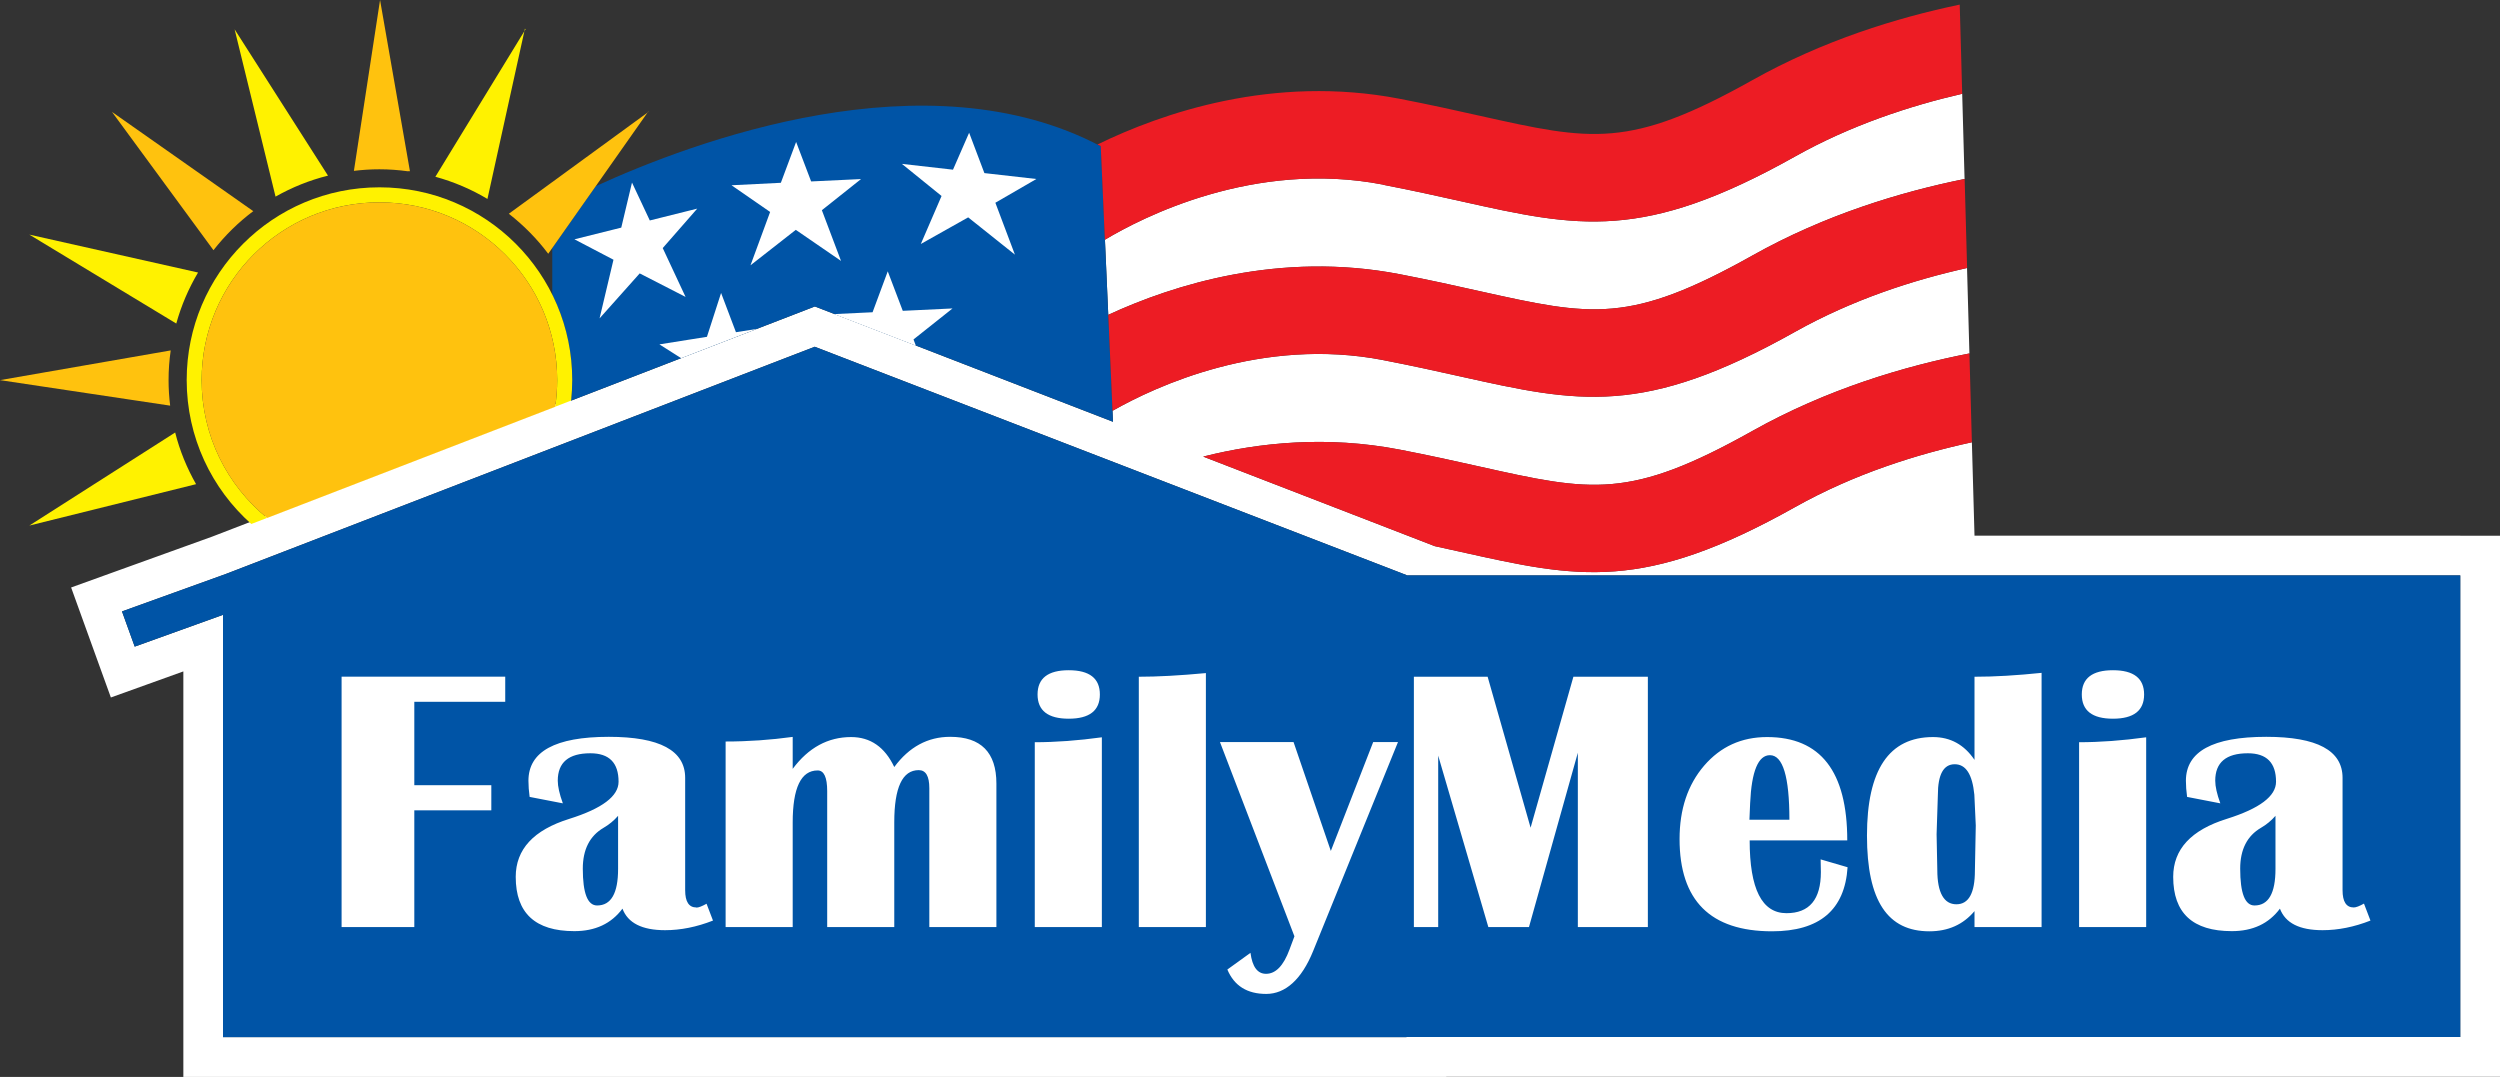
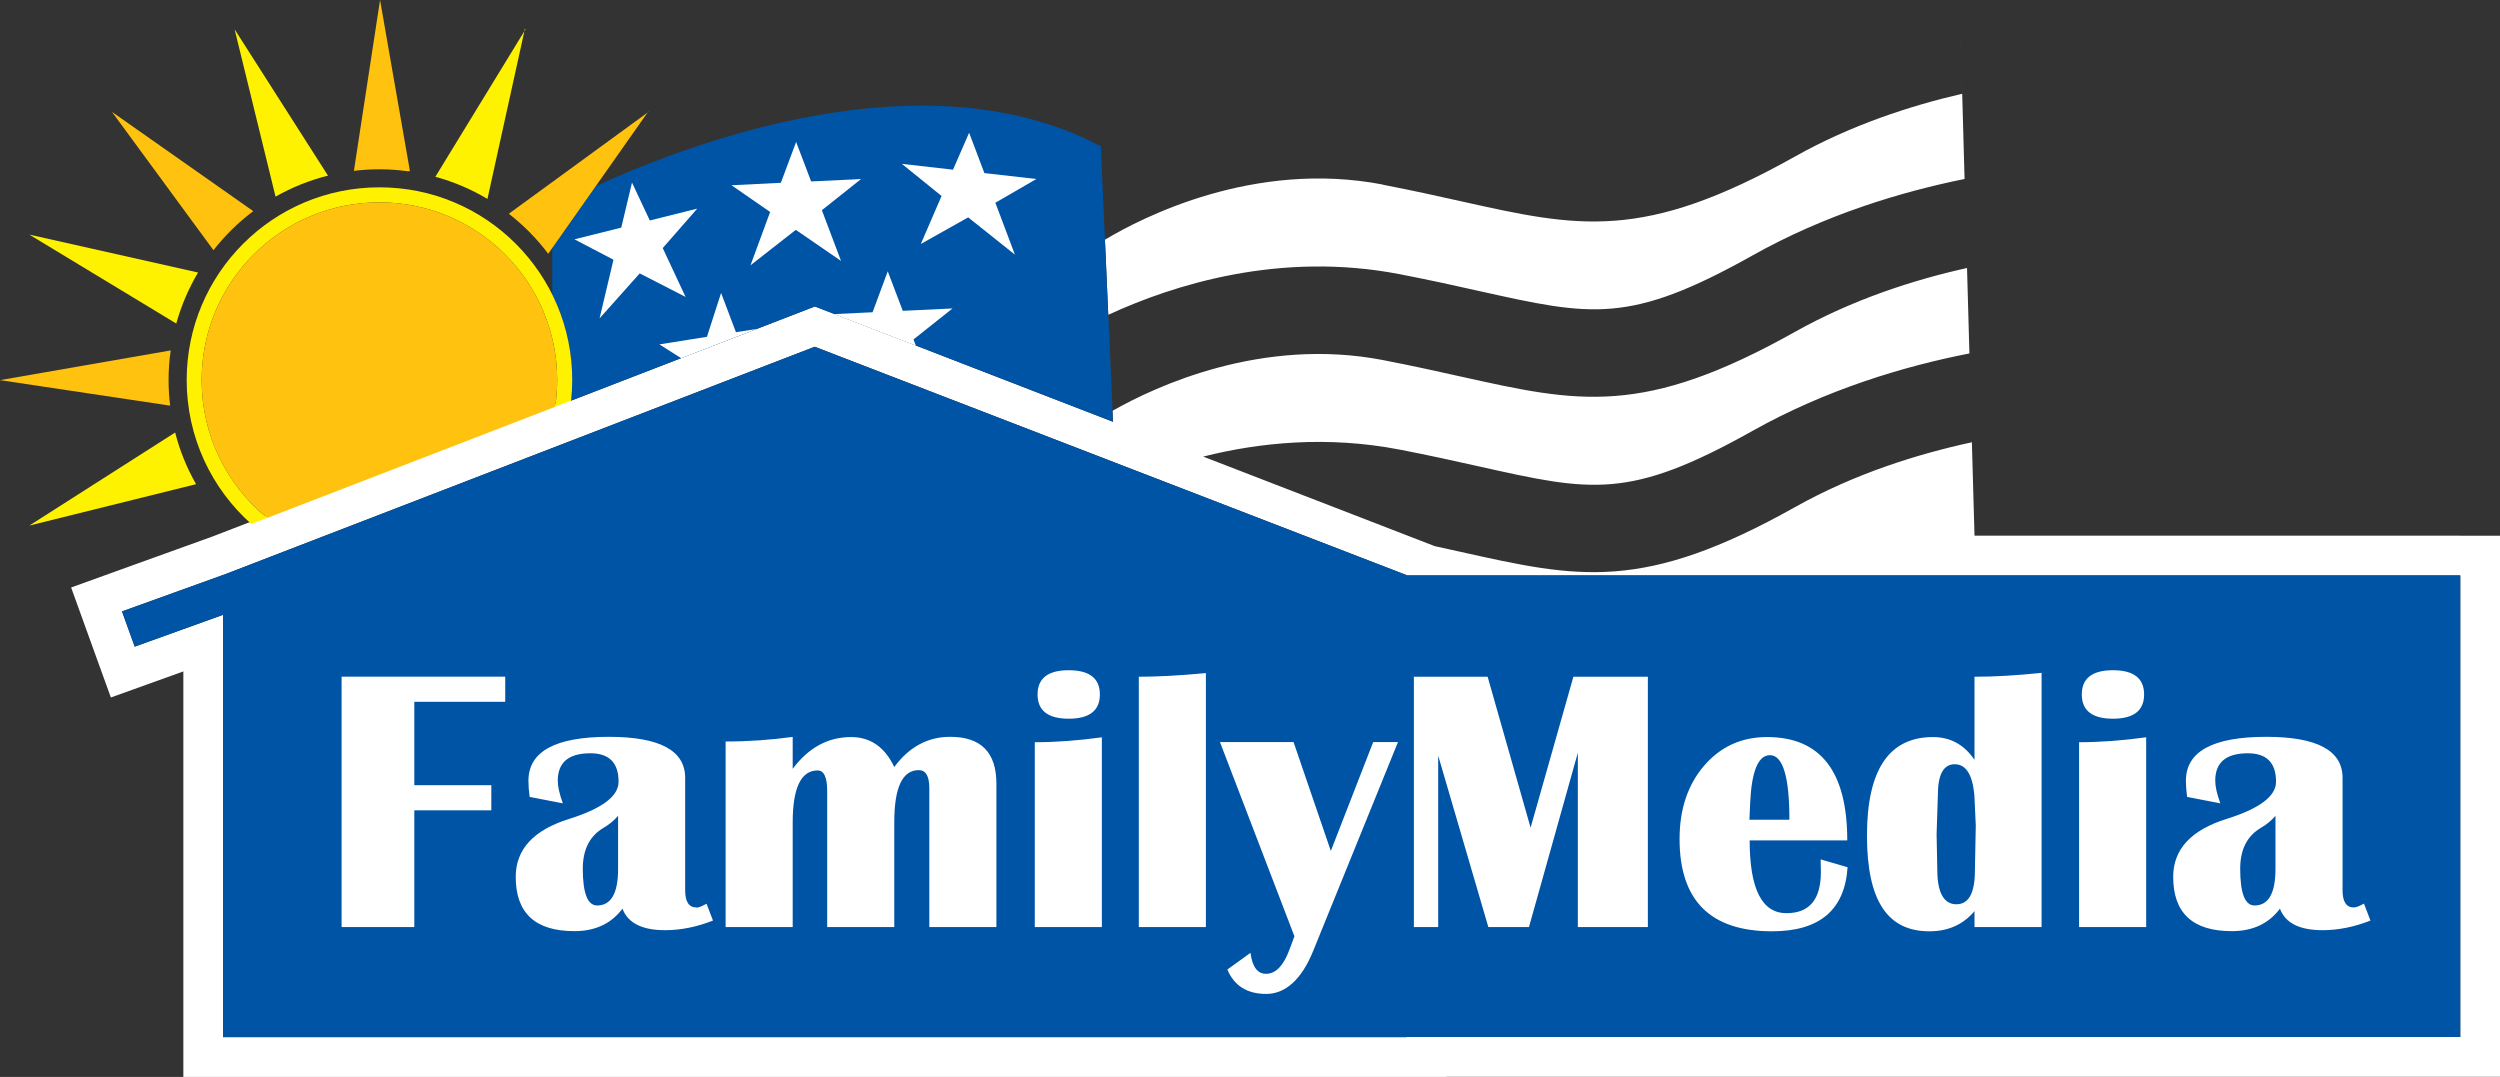
<svg xmlns="http://www.w3.org/2000/svg" id="Layer_1" viewBox="0 0 314.56 135.5">
  <rect x="0" y="0" width="314.56" height="135.5" fill="#333333" stroke="none" />
  <defs>
    <style>.cls-1{fill:#fff200;}.cls-1,.cls-2,.cls-3,.cls-4,.cls-5{stroke-width:0px;}.cls-2{fill:#fff;}.cls-3{fill:#ed1c24;}.cls-4{fill:#ffc20e;}.cls-5{fill:#0054a6;}</style>
  </defs>
  <path class="cls-2" d="M138.5,18.38v.02s0,0,0,0v-.03ZM309.56,67.4h-61.12l-.34-12.12v.37c-6.88,1.49-14.78,3.97-22.23,8.15-19.16,10.75-27.3,8.94-42.07,5.64-1.04-.23-2.14-.47-3.27-.72l-29.14-11.27c7.11-1.79,15.6-2.64,24.72-.88,3.83.74,7.15,1.48,10.09,2.14,14.07,3.14,18.8,4.2,34.3-4.49,9.33-5.23,19.08-8.14,27.3-9.75l-.3-10.75c-6.75,1.5-14.39,3.97-21.62,8.02-19.16,10.75-27.3,8.93-42.07,5.64-2.86-.64-6.11-1.36-9.78-2.07h0c-15.23-2.95-28.63,3.3-34.05,6.38l-.53-12.08c8.19-3.78,21.58-8.03,36.67-5.11,3.83.74,7.15,1.48,10.09,2.14,14.07,3.13,18.8,4.19,34.3-4.5,9.09-5.1,18.59-7.98,26.68-9.62l-.61-21.94.31,11.22c-6.59,1.52-14,3.95-21.01,7.88-19.16,10.75-27.3,8.94-42.07,5.64-2.86-.64-6.11-1.36-9.78-2.07v-.02c-16.21-3.14-30.34,4.14-35,6.93l1.01,22.91-37.51-14.51-30.67,11.85h-.01c.01-.11.02-.21.03-.32l-45.18,17.43-13.04,4.7-4.71,1.7,1.7,4.71,1.6,4.43,1.7,4.7,4.7-1.69,4.42-1.59v51.03h158.91v-.02h132.59v-68.08h-5ZM309.56,130.48h-132.59v.02H28.06v-53.14l-11.11,4-1.6-4.43,13.09-4.72,74.07-28.58,74.46,28.73v.04h132.59v58.08Z" />
  <path class="cls-5" d="M71.86,50.41l30.67-11.85,37.51,14.51-1.53-34.66c-21.91-11.61-51.3-.6-63.56,5.02l-5.46,7.77v5.9c1.6,3.24,2.5,6.88,2.5,10.73,0,.87-.05,1.73-.14,2.58h.01ZM176.97,72.38v-.02l-74.46-28.73-74.07,28.58-13.09,4.72,1.6,4.43,11.11-4v53.14h148.91v-.02h132.59v-58.08h-132.59v-.02Z" />
  <path class="cls-2" d="M119.55,92.71c-2.81,0-5.16,1.27-7.03,3.8-1.19-2.51-3-3.77-5.43-3.77-2.91,0-5.36,1.33-7.35,4v-4.02c-2.77.38-5.59.58-8.44.58v23.35h8.44v-13.16c0-4.37,1.05-6.55,3.14-6.55.8,0,1.2.87,1.2,2.6v17.11h8.44v-13.19c0-4.37,1.02-6.56,3.08-6.56.89,0,1.33.76,1.33,2.27v17.48h8.44v-18.06c0-3.92-1.94-5.88-5.81-5.88h-.01ZM87.62,114.18c-.94,0-1.41-.72-1.41-2.17v-14.14c0-3.44-3.2-5.16-9.61-5.16-6.74,0-10.11,1.85-10.11,5.53,0,.63.05,1.31.15,2.03l4.18.81c-.43-1.18-.64-2.13-.64-2.85,0-2.3,1.37-3.45,4.1-3.45,2.37,0,3.55,1.19,3.55,3.58,0,1.82-2.06,3.37-6.19,4.67-4.5,1.4-6.75,3.83-6.75,7.3,0,4.56,2.46,6.83,7.37,6.83,2.64,0,4.65-.94,6.06-2.83.68,1.81,2.47,2.71,5.36,2.71,1.96,0,3.97-.4,6.03-1.21l-.81-2.12c-.57.32-1,.49-1.29.49v-.02ZM77.77,109.33c0,3.07-.88,4.6-2.64,4.6-1.2,0-1.8-1.54-1.8-4.63,0-2.41.87-4.12,2.61-5.14.69-.4,1.3-.9,1.83-1.51v6.67h0ZM130.2,116.65h8.44v-23.88c-2.99.41-5.8.62-8.44.62,0,0,0,23.26,0,23.26ZM134.47,90.43c2.61,0,3.92-1.02,3.92-3.05s-1.31-3.05-3.92-3.05-3.92,1.02-3.92,3.05,1.31,3.05,3.92,3.05ZM265.86,90.43c2.61,0,3.92-1.02,3.92-3.05s-1.31-3.05-3.92-3.05-3.92,1.02-3.92,3.05,1.31,3.05,3.92,3.05ZM42.97,116.65h9.16v-14.69h9.69v-3.16h-9.69v-10.5h11.44v-3.16h-20.59v31.5h0ZM248.44,95.61c-1.29-1.91-3.03-2.87-5.22-2.87-5.54,0-8.31,4.13-8.31,12.39s2.62,12.05,7.85,12.05c2.37,0,4.26-.85,5.68-2.54v2.01h8.44v-31.99c-3.08.32-5.89.49-8.44.49v10.46h0ZM248.49,109.54c0,2.83-.78,4.24-2.33,4.24s-2.4-1.43-2.4-4.31l-.09-4.5.16-4.94c0-2.58.71-3.87,2.12-3.87s2.22,1.28,2.47,3.83l.18,3.88-.11,5.68h0ZM261.6,116.65h8.44v-23.88c-2.99.41-5.8.62-8.44.62,0,0,0,23.26,0,23.26ZM297.45,113.69c-.57.32-1,.49-1.29.49-.94,0-1.41-.72-1.41-2.17v-14.14c0-3.44-3.2-5.16-9.6-5.16-6.74,0-10.11,1.85-10.11,5.53,0,.63.05,1.31.15,2.03l4.18.81c-.43-1.18-.64-2.13-.64-2.85,0-2.3,1.37-3.45,4.1-3.45,2.37,0,3.55,1.19,3.55,3.58,0,1.82-2.06,3.37-6.19,4.67-4.5,1.4-6.75,3.83-6.75,7.3,0,4.56,2.46,6.83,7.37,6.83,2.64,0,4.65-.94,6.06-2.83.68,1.81,2.46,2.71,5.36,2.71,1.96,0,3.97-.4,6.03-1.21l-.81-2.12v-.02ZM286.31,109.33c0,3.07-.88,4.6-2.64,4.6-1.2,0-1.8-1.54-1.8-4.63,0-2.41.87-4.12,2.61-5.14.69-.4,1.3-.9,1.83-1.51v6.67h0ZM229.11,109.72c0,3.45-1.44,5.18-4.33,5.18-3.09,0-4.63-3.05-4.63-9.16h12.28c0-8.67-3.36-13-10.09-13-3.22,0-5.85,1.2-7.92,3.6-2.06,2.4-3.09,5.48-3.09,9.23,0,7.74,3.88,11.61,11.63,11.61,5.99,0,9.16-2.69,9.51-8.06l-3.39-.99c.02.6.03,1.13.03,1.6h0ZM220.21,101.05c.18-4.02,1.02-6.03,2.49-6.03,1.63,0,2.45,2.71,2.45,8.12h-5.03l.09-2.1h0ZM143.29,116.65h8.44v-31.96c-3.3.31-6.11.46-8.44.46v31.5ZM167.45,107.07l-4.69-13.7h-9.26l9.37,24.44-.62,1.66c-.75,2.04-1.74,3.06-2.95,3.06-1.08,0-1.73-.88-1.96-2.64l-2.91,2.1c.86,2.05,2.49,3.07,4.89,3.07s4.45-1.8,5.91-5.41l10.67-26.28h-3.12s-5.33,13.7-5.33,13.7ZM192.59,104.16l-5.41-19.01h-9.28v31.5h3.06v-21.57l6.31,21.57h5.11l6.15-21.94v21.94h8.81v-31.5h-9.37l-5.39,19.01h.01Z" />
  <path class="cls-1" d="M47.74,23.57c-13.4,0-24.25,10.86-24.25,24.25,0,7.2,3.14,13.67,8.13,18.11l40.24-15.53c.09-.85.14-1.71.14-2.58,0-13.4-10.86-24.25-24.25-24.25h0ZM69.86,51.18l-36.25,13.99c-5.03-4.1-8.24-10.35-8.24-17.34,0-12.36,10.02-22.37,22.37-22.37s22.37,10.02,22.37,22.37c0,1.14-.09,2.26-.25,3.35Z" />
  <path class="cls-4" d="M51.31,21.54h.27L47.82,0l-3.29,21.5c1.05-.13,2.12-.2,3.21-.2,1.21,0,2.4.09,3.57.25h0ZM0,47.83l21.41,3.21c-.13-1.05-.2-2.12-.2-3.21,0-1.27.09-2.52.27-3.74L0,47.83ZM51.59,21.58v-.04h0v.04h0ZM31.87,26.57L14.09,14.08l12.77,17.4c1.45-1.85,3.13-3.51,5.02-4.92h-.01ZM81.46,14.17l.11-.08v-.08l-.11.16ZM64.03,26.9c1.86,1.45,3.53,3.14,4.95,5.03l12.49-17.76-17.44,12.72h0ZM47.74,25.46c-12.36,0-22.37,10.02-22.37,22.37,0,7,3.21,13.24,8.24,17.34l36.25-13.99c.16-1.09.25-2.21.25-3.35,0-12.36-10.02-22.37-22.37-22.37Z" />
  <path class="cls-1" d="M3.69,66.13l20.98-5.21c-1.15-2.02-2.05-4.2-2.63-6.5,0,0-18.35,11.71-18.35,11.71ZM22.18,40.71c.63-2.28,1.56-4.43,2.74-6.42L3.69,29.52l18.49,11.19ZM61.33,25.04l4.65-21.12-11.2,18.32c2.33.64,4.53,1.58,6.55,2.79h0ZM34.67,24.74c2.05-1.16,4.26-2.06,6.6-2.64L29.52,3.69l5.15,21.05ZM66.05,3.61l-.07.31.15-.24-.08-.07Z" />
-   <path class="cls-2" d="M95.26,41.38l-2.66.42-1.87-4.94-1.78,5.52-5.98.95,2.74,1.74s9.55-3.69,9.55-3.69ZM83.38,31.22l4.35-4.97-5.97,1.49-2.24-4.77-1.35,5.67-5.89,1.47,4.91,2.57-1.75,7.38,5.05-5.66,5.77,2.96-2.87-6.14h0ZM103.41,26.45l4.93-3.92-6.28.3-1.89-4.97-1.92,5.14-6.21.31,4.86,3.36-2.47,6.71,5.7-4.46,5.69,3.91-2.41-6.38ZM130.38,22.52l-6.52-.74-1.92-5.08-2.03,4.65-6.43-.73,4.99,4.04-2.61,6.04,5.96-3.35,5.88,4.69-2.46-6.53,5.15-2.98h0ZM113.59,39.11l-1.89-4.97-1.91,5.15-4.86.23,10.31,3.98-.3-.79,4.91-3.9-6.27.3h.01Z" />
-   <path class="cls-3" d="M174.03,23.25c3.67.71,6.92,1.43,9.78,2.07,14.77,3.3,22.91,5.11,42.07-5.64,7.01-3.93,14.42-6.36,21.01-7.88l-.31-11.22c-7.96,1.66-17.22,4.53-26.08,9.5-15.5,8.69-20.23,7.63-34.3,4.49-2.94-.66-6.26-1.4-10.09-2.14-15.94-3.08-29.99,1.83-38.02,5.75.14.07.27.13.41.2l.52,11.79c4.65-2.79,18.79-10.08,35-6.94v.02ZM174.03,45.31c3.67.71,6.92,1.43,9.78,2.07,14.77,3.29,22.91,5.11,42.07-5.64,7.23-4.05,14.88-6.52,21.63-8.02l-.31-11.2c-8.09,1.64-17.6,4.52-26.69,9.62-15.5,8.69-20.23,7.63-34.3,4.5-2.94-.66-6.26-1.4-10.09-2.14-15.09-2.92-28.48,1.33-36.67,5.11l.53,12.08c5.42-3.08,18.82-9.33,34.05-6.39h0ZM247.81,44.47c-8.22,1.61-17.98,4.52-27.31,9.75-15.5,8.69-20.23,7.63-34.3,4.49-2.94-.66-6.26-1.4-10.09-2.14-9.12-1.76-17.61-.91-24.72.88l29.14,11.27c1.13.25,2.23.49,3.27.72,14.77,3.3,22.91,5.11,42.07-5.64,7.45-4.18,15.35-6.66,22.24-8.15l-.31-11.19h0Z" />
+   <path class="cls-2" d="M95.26,41.38l-2.66.42-1.87-4.94-1.78,5.52-5.98.95,2.74,1.74s9.55-3.69,9.55-3.69ZM83.38,31.22l4.35-4.97-5.97,1.49-2.24-4.77-1.35,5.67-5.89,1.47,4.91,2.57-1.75,7.38,5.05-5.66,5.77,2.96-2.87-6.14h0ZM103.41,26.45l4.93-3.92-6.28.3-1.89-4.97-1.92,5.14-6.21.31,4.86,3.36-2.47,6.71,5.7-4.46,5.69,3.91-2.41-6.38ZM130.38,22.52l-6.52-.74-1.92-5.08-2.03,4.65-6.43-.73,4.99,4.04-2.61,6.04,5.96-3.35,5.88,4.69-2.46-6.53,5.15-2.98h0ZM113.59,39.11l-1.89-4.97-1.91,5.15-4.86.23,10.31,3.98-.3-.79,4.91-3.9-6.27.3Z" />
</svg>